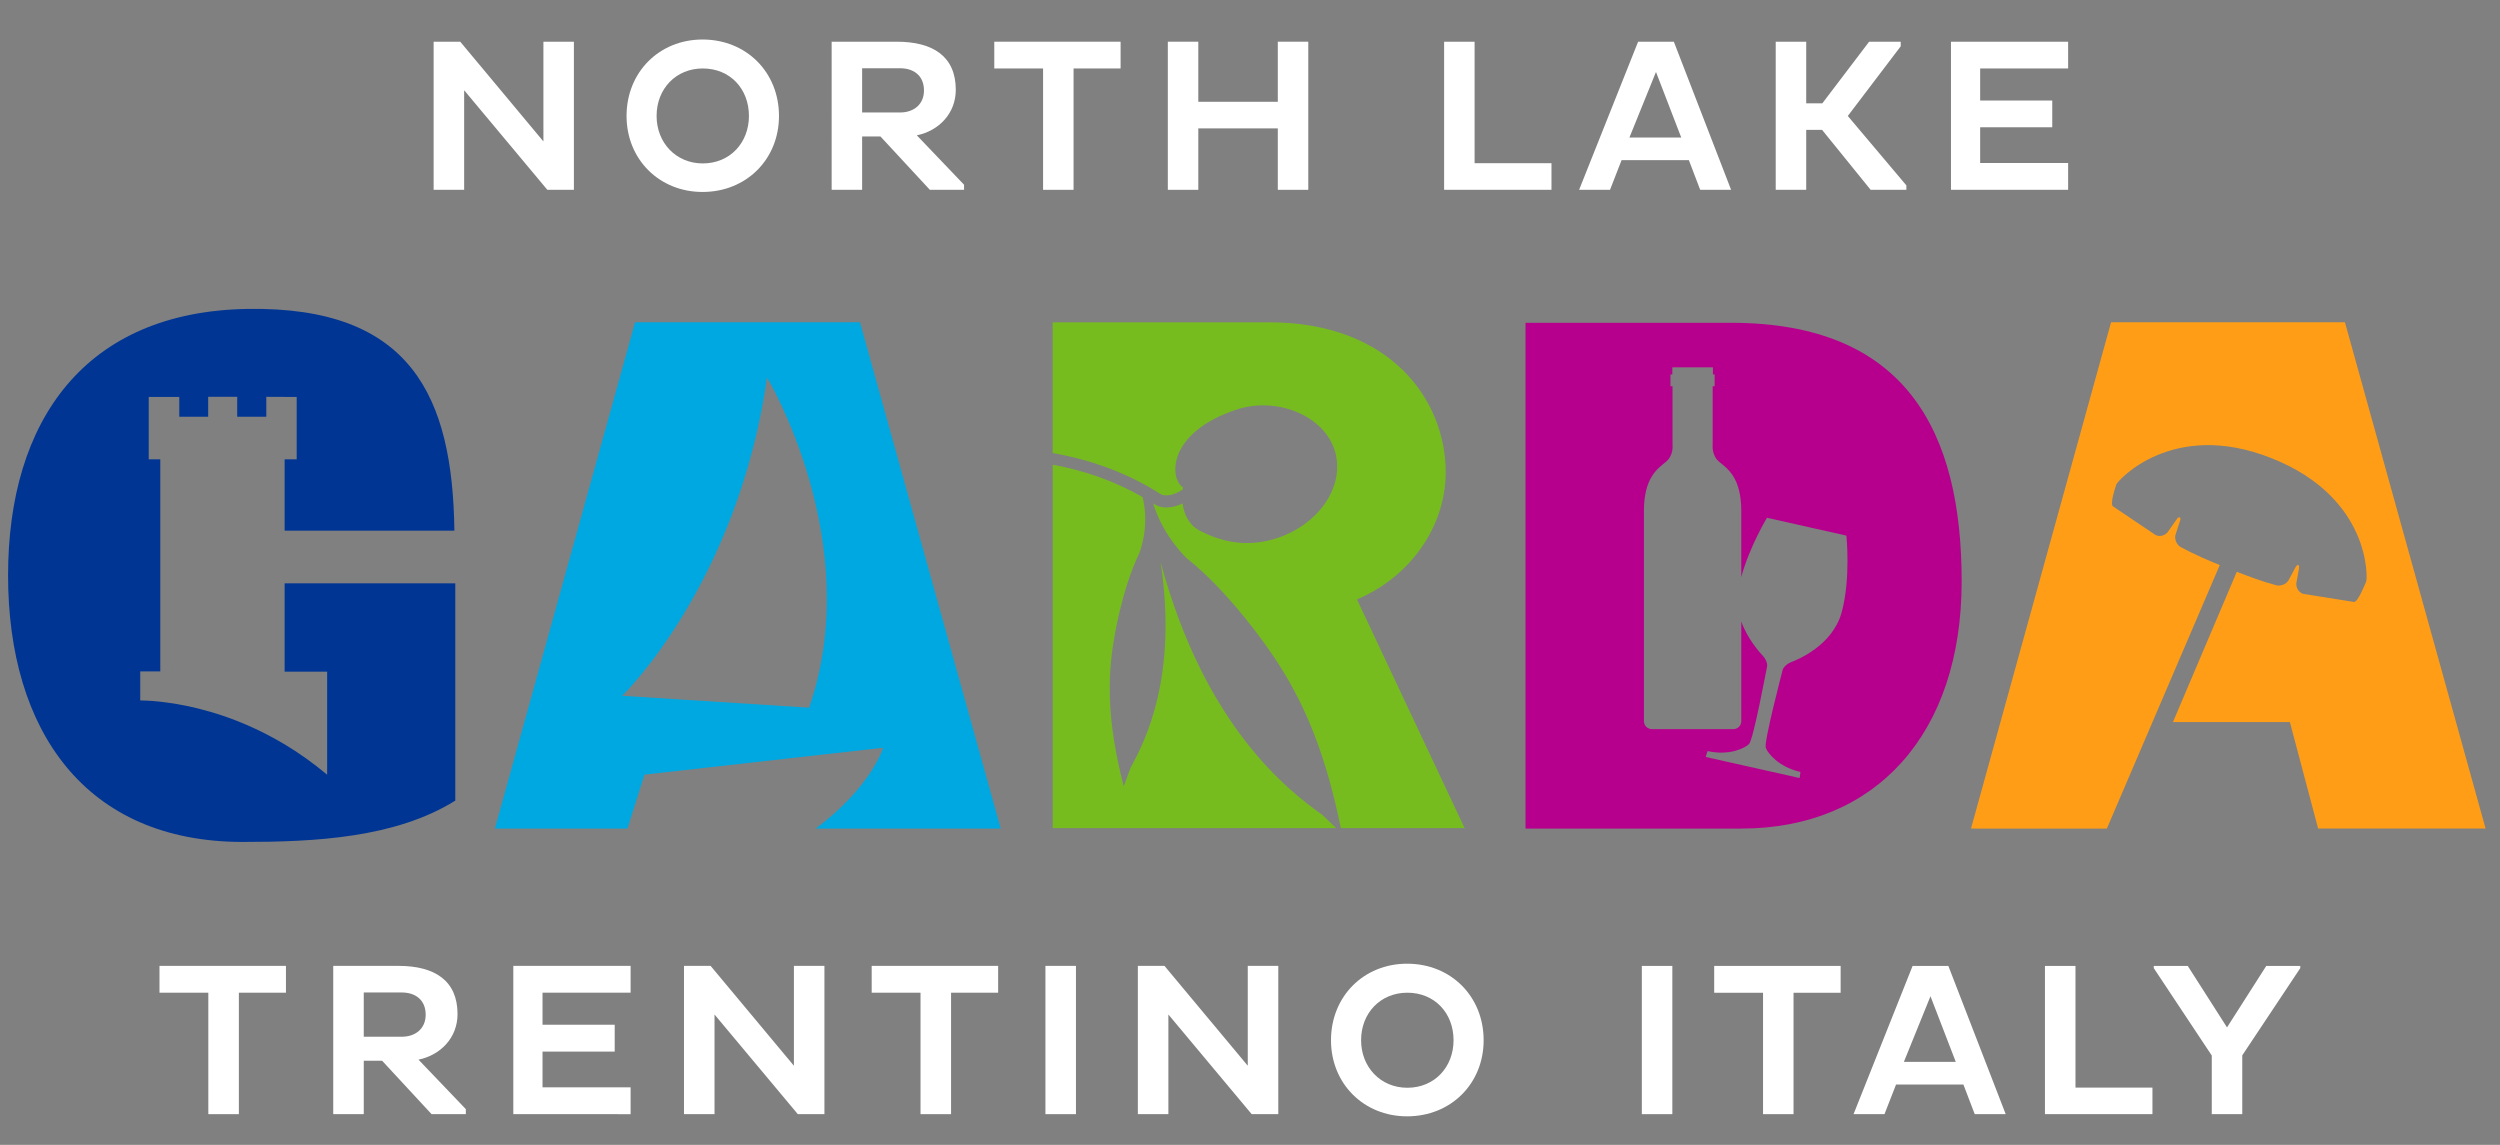
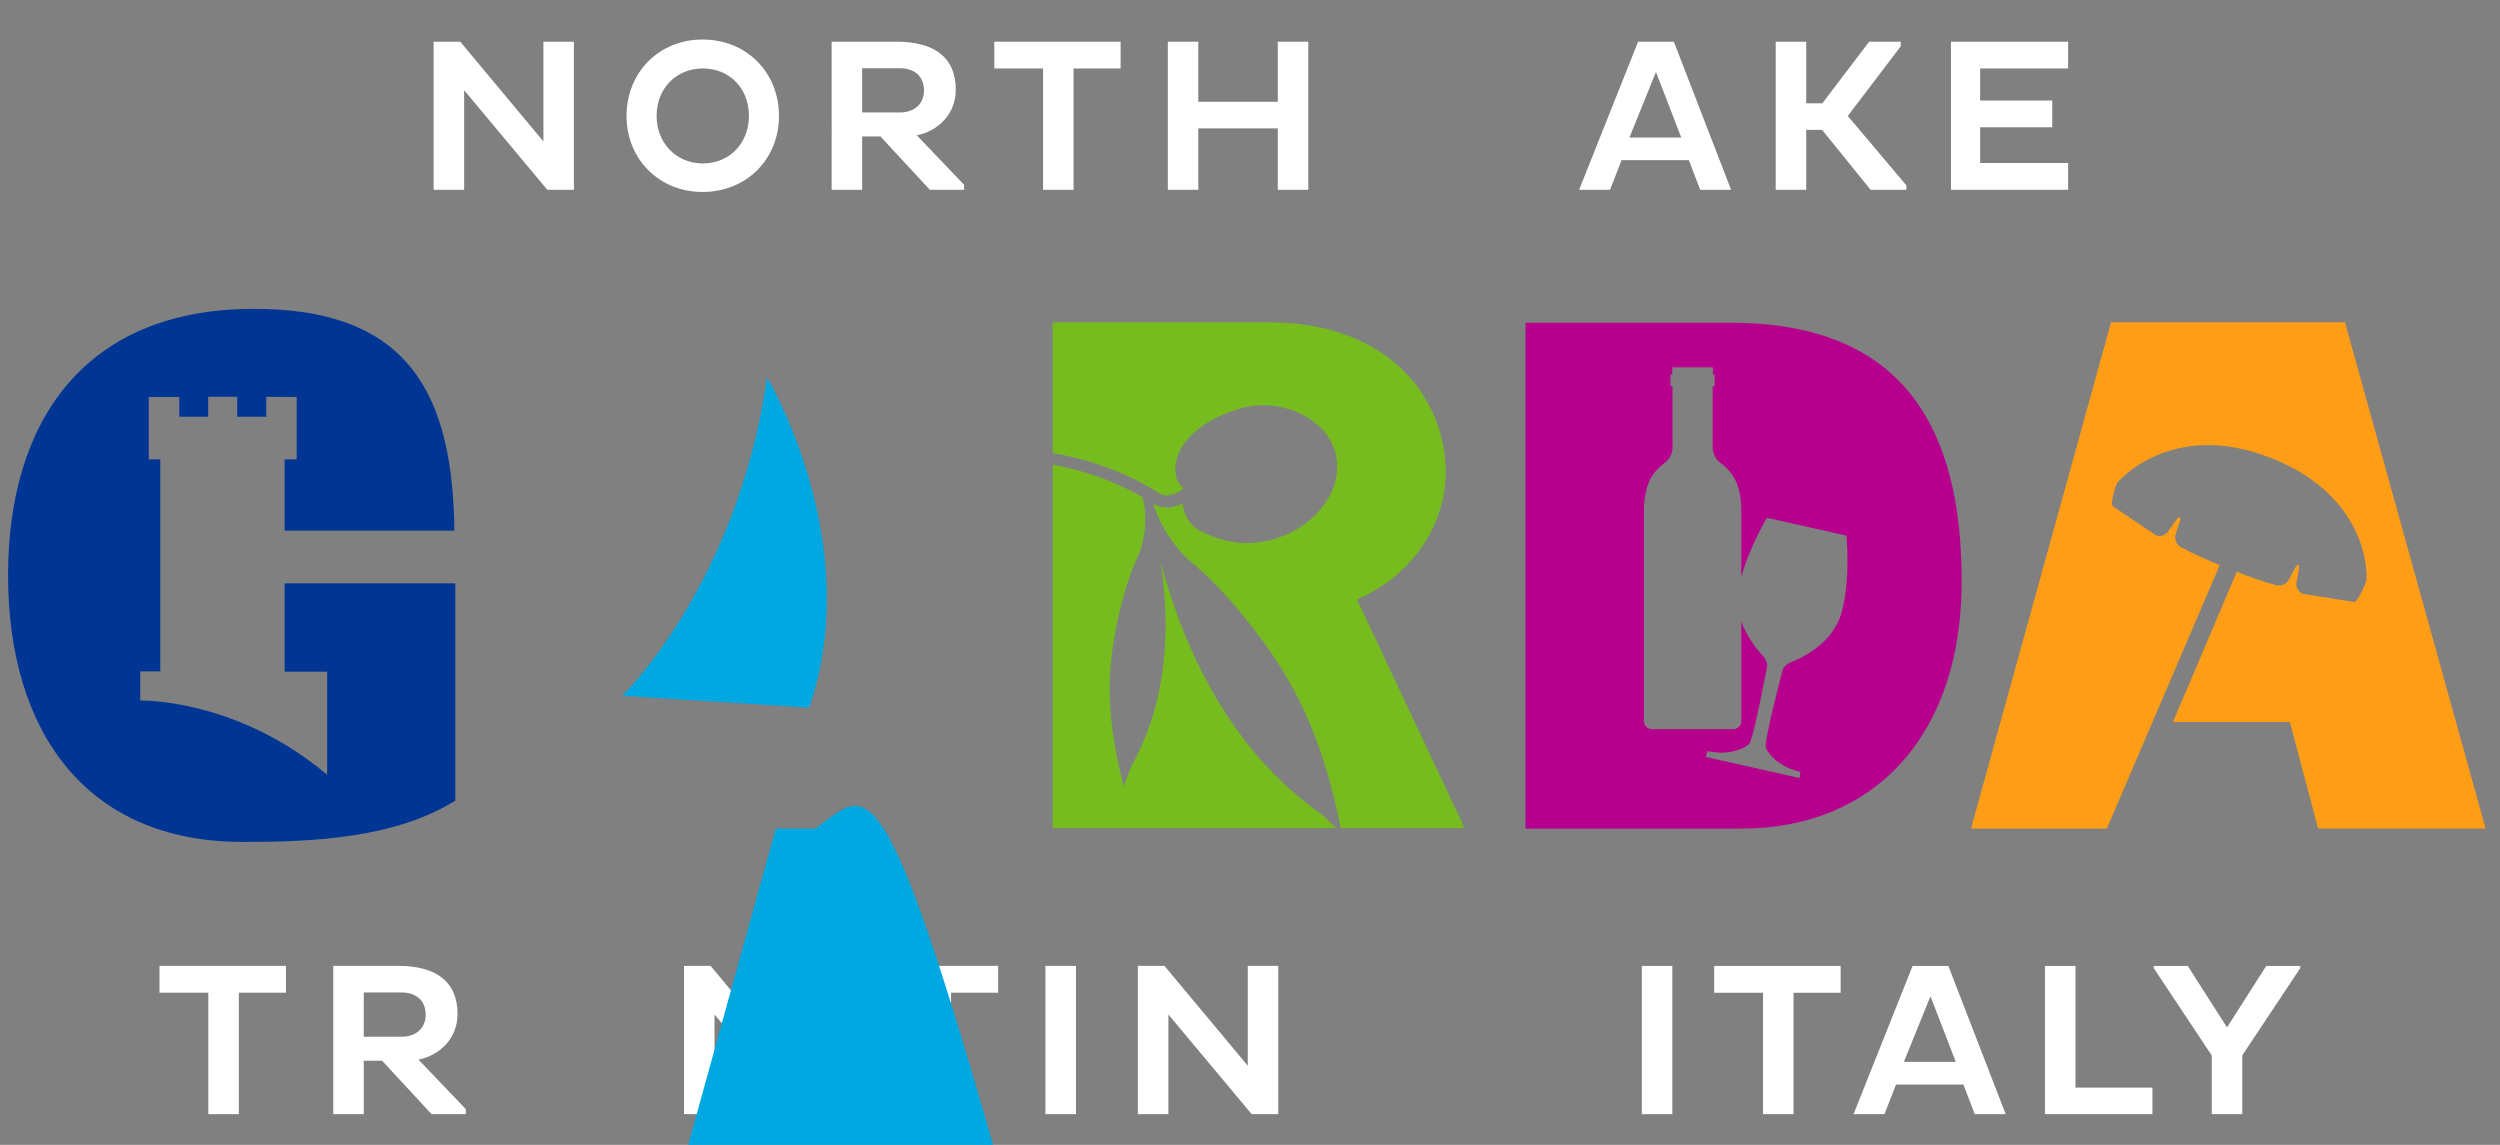
<svg xmlns="http://www.w3.org/2000/svg" version="1.1" id="Livello_1" x="0px" y="0px" width="595.281px" height="272.604px" viewBox="0 0 595.281 272.604" enable-background="new 0 0 595.281 272.604" xml:space="preserve">
  <rect x="0" y="0" width="595.281" height="272.604" fill="#808080" stroke="none" />
  <g>
    <g>
      <g>
        <g>
          <path fill="#FFFFFF" d="M110.52,21.49v23.709h-7.268V9.93h6.336l19.807,23.751V9.93h7.257v35.269h-6.323L110.52,21.49z" />
          <path fill="#FFFFFF" d="M167.286,9.408c10.423,0,18.201,7.78,18.201,18.206c0,10.313-7.778,18.094-18.201,18.094      c-10.319,0-18.096-7.78-18.096-18.094C149.19,17.188,156.967,9.408,167.286,9.408z M167.34,38.913      c6.48,0,10.991-4.925,10.991-11.299c0-6.485-4.511-11.313-10.991-11.313c-6.378,0-10.997,4.826-10.997,11.313      C156.343,33.988,160.962,38.913,167.34,38.913z" />
          <path fill="#FFFFFF" d="M198.026,9.93h15.504c8.662,0,14.053,3.521,14.053,11.453c0,5.604-3.991,9.749-9.28,10.839l11.251,11.77      v1.207h-8.142l-11.771-12.708h-4.358v12.708h-7.257V9.93z M205.283,16.251v10.533h9.022c3.323,0,5.706-1.97,5.706-5.239      c0-3.478-2.383-5.294-5.706-5.294H205.283z" />
          <path fill="#FFFFFF" d="M255.627,16.302v28.896h-7.258V16.302h-11.616V9.93h30.076v6.371H255.627z" />
          <path fill="#FFFFFF" d="M304.261,30.571h-18.929v14.628h-7.258V9.93h7.258v14.306h18.929V9.93h7.258v35.269h-7.258V30.571z" />
-           <path fill="#FFFFFF" d="M343.861,45.199V9.93h7.258v28.933h18.307v6.336H343.861z" />
          <path fill="#FFFFFF" d="M390.056,9.93h8.506l13.637,35.269h-7.361l-2.699-7.067h-16.021l-2.75,7.067h-7.361L390.056,9.93z       M387.984,32.745h12.342l-6.016-15.609L387.984,32.745z" />
          <path fill="#FFFFFF" d="M422.82,9.93h7.262v14.678h3.834L445.064,9.93h7.521v1.091l-12.6,16.593l13.947,16.532v1.053h-8.508      L433.867,30.93h-3.785v14.269h-7.262V9.93z" />
          <path fill="#FFFFFF" d="M464.552,45.199V9.93h27.896v6.371h-20.947v7.629h17.166v6.372h-17.166v8.51h20.947v6.387H464.552z" />
        </g>
      </g>
    </g>
    <g>
      <g>
        <g>
          <g>
            <path fill="#FFFFFF" d="M56.878,236.373v28.922h-7.273v-28.922H37.976v-6.386h30.112v6.386H56.878L56.878,236.373z" />
            <path fill="#FFFFFF" d="M79.347,229.987h15.528c8.668,0,14.069,3.531,14.069,11.476c0,5.605-4.002,9.761-9.295,10.853       l11.27,11.784v1.195h-8.154l-11.783-12.724h-4.367v12.724h-7.268V229.987L79.347,229.987z M86.614,236.321v10.541h9.039       c3.32,0,5.707-1.972,5.707-5.244c0-3.479-2.387-5.297-5.707-5.297H86.614z" />
-             <path fill="#FFFFFF" d="M122.226,265.294v-35.308h27.93v6.386h-20.973v7.632h17.186v6.39h-17.186v8.513h20.973v6.389       L122.226,265.294L122.226,265.294z" />
            <path fill="#FFFFFF" d="M170.136,241.565v23.729h-7.269v-35.308h6.335l19.836,23.78v-23.78h7.268v35.308h-6.335       L170.136,241.565z" />
            <path fill="#FFFFFF" d="M226.461,236.373v28.922h-7.273v-28.922h-11.629v-6.386h30.112v6.386H226.461L226.461,236.373z" />
            <path fill="#FFFFFF" d="M248.931,229.987h7.268v35.308h-7.268V229.987z" />
            <path fill="#FFFFFF" d="M278.206,241.565v23.729h-7.268v-35.308h6.334l19.836,23.78v-23.78h7.269v35.308h-6.334       L278.206,241.565z" />
-             <path fill="#FFFFFF" d="M335.046,229.469c10.439,0,18.227,7.788,18.227,18.222c0,10.334-7.787,18.122-18.227,18.122       c-10.33,0-18.119-7.788-18.119-18.122C316.927,237.257,324.716,229.469,335.046,229.469z M335.101,259.01       c6.49,0,11.006-4.932,11.006-11.319c0-6.487-4.516-11.317-11.006-11.317c-6.383,0-11.008,4.83-11.008,11.317       C324.093,254.079,328.718,259.01,335.101,259.01z" />
          </g>
        </g>
      </g>
      <path fill="#FFFFFF" d="M390.941,229.998h7.264v35.297h-7.264V229.998z" />
      <path fill="#FFFFFF" d="M427.062,236.388v28.905h-7.26v-28.905h-11.631v-6.392h30.107v6.392H427.062z" />
      <path fill="#FFFFFF" d="M455.412,229.998h8.514l13.656,35.297h-7.373l-2.699-7.057h-16.037l-2.756,7.057h-7.365L455.412,229.998z     M453.339,252.839h12.352l-6.021-15.62L453.339,252.839z" />
      <path fill="#FFFFFF" d="M486.929,265.294v-35.297h7.271v28.972h18.324v6.325H486.929z" />
      <path fill="#FFFFFF" d="M526.65,251.336l-13.811-20.813v-0.524h8.094l9.346,14.639l9.346-14.639h8.1v0.524l-13.811,20.767v14.006    h-7.264V251.336L526.65,251.336z" />
    </g>
  </g>
  <g>
    <g>
      <g>
-         <path fill="#00A8E1" d="M194.236,197.293h44.047l-33.506-120.55h-53.563l-33.377,120.55h31.568l4.047-12.843l56.826-6.399     C210.279,178.051,207.541,187.337,194.236,197.293z M192.664,168.505l-44.504-2.829c0,0,27.453-26.517,34.483-75.779     C182.644,89.896,206.248,129.085,192.664,168.505z" />
+         <path fill="#00A8E1" d="M194.236,197.293h44.047h-53.563l-33.377,120.55h31.568l4.047-12.843l56.826-6.399     C210.279,178.051,207.541,187.337,194.236,197.293z M192.664,168.505l-44.504-2.829c0,0,27.453-26.517,34.483-75.779     C182.644,89.896,206.248,129.085,192.664,168.505z" />
      </g>
    </g>
    <g>
      <path fill="#003594" d="M67.774,138.902v21.025h10.122v24.536c-3.397-2.84-6.8-5.226-10.127-7.227    c-1.557-0.928-3.113-1.771-4.605-2.545c-9.316-4.746-17.7-6.633-23.233-7.381c-0.628-0.087-1.208-0.158-1.761-0.227    c-2.555-0.27-4.239-0.291-4.777-0.304v-6.91h4.777V109.37h-2.754V94.521h7.273v4.702h6.881v-4.734h6.912v4.734h6.928v-4.734    l7.236,0.032v14.851h-2.872v16.987h40.424C107.77,94.513,97.99,72.942,58.967,73.558c-38.695,0.608-57.046,26.54-57.046,63.452    c0,36.896,18.34,63.466,55.876,63.466c17.029,0,36.309-0.921,50.611-9.843v-51.731H67.774" />
    </g>
    <g>
      <path fill="#77BC1F" d="M281.51,115.923c-3.002-2.149-3.549-12.883,12.814-18.362c9.773-3.265,21.14,1.459,23.583,9.998    c2.404,8.529-4.24,17.866-14.809,20.877c-6.628,1.856-12.268,0.548-17.275-2.002c-2.952-1.489-3.945-4.31-4.24-6.574    c-2.109,1.055-4.852,1.547-7.015,0c2.533,8.135,8.109,13.147,8.109,13.147c10.197,8.09,19.331,21.494,19.331,21.494    c6.795,9.646,12.982,21.593,17.262,42.687h29.475c0,0-24.586-52.256-25.633-54.463c12.645-5.346,21.125-17.3,21.125-30.293    c0-17.189-13.16-35.688-42.051-35.688h-50.111h-1.412v31.131c9.221,1.609,17.98,4.82,25.633,9.738    c1.24,0.797,3.655,0.133,5.223-1.01C281.648,116.495,281.847,116.199,281.51,115.923z" />
      <path fill="#77BC1F" d="M276.341,133.802c4.181,27.29-3.671,42.714-7.112,48.951c0,0-1.362,3.614-1.652,4.499    c-4.133-15.988-3.811-26.166-2.334-34.981c0,0,1.818-11.862,6.026-20.526c0,0,2.593-6.294,0.783-13.392    c-6.531-3.735-13.788-6.319-21.388-7.698v86.532h67.501c-1.406-1.369-3.258-3.123-3.258-3.123    C306.761,188.253,286.914,173.068,276.341,133.802z" />
    </g>
    <path fill="#FF9E16" d="M532.613,136.148c2.379,0.943,6.119,2.354,9.35,3.203c1.031,0.276,2.361-0.177,2.969-1.17l1.594-2.996   c0.549-1.008,1.047-0.859,0.875,0.306l-0.611,3.327c-0.123,1.143,0.629,2.311,1.637,2.59l12.066,1.924   c0.906,0.156,2.629-4.167,2.93-4.858c0.311-0.688,1.191-19.955-22.525-29.371c-23.723-9.441-36.711,5.491-36.951,6.195   c-0.268,0.695-1.6,4.755-0.822,5.271l10.135,6.815c0.938,0.505,2.271,0.172,2.945-0.752l2.002-2.851   c0.527-0.983,1.348-0.737,0.832,0.384l-1.057,3.285c-0.23,1.119,0.391,2.344,1.342,2.854c3.043,1.659,6.885,3.303,9.23,4.243   l-26.889,62.745H469.32l33.352-120.55h55.689l33.488,120.55h-39.871l-6.725-25.354h-27.846L532.613,136.148z" />
    <path fill="#B6008D" d="M412.14,76.859h-48.893v120.435h51.355c32.004,0,52.494-22.529,52.494-58.869   C467.099,102.707,453.837,76.859,412.14,76.859z M438.525,145.809c-2.238,8.097-10.896,11.408-11.938,11.813   c-1.063,0.414-1.969,1.232-2.141,1.979c-0.178,0.762-4.492,17.142-3.988,18.467c0.5,1.349,3.141,4.593,8.244,5.741l-0.193,1.45   l-22.369-5.021l0.451-1.397c5.104,1.148,8.861-0.67,9.863-1.671c1.047-0.995,4.123-17.646,4.299-18.396   c0.178-0.757-0.295-1.879-1.063-2.687c-0.498-0.533-3.559-3.841-5.07-8.102c0,12.979,0,23.75,0,23.75   c0,1.029-0.842,1.88-1.885,1.88h-19.4c-1.041,0-1.895-0.851-1.895-1.88c0,0,0-29.74,0-50.088c0-7.904,3.268-10.064,5.174-11.626   c1.963-1.56,1.637-4.09,1.637-4.09V91.951h-0.494v-2.788h0.445v-1.704h9.66v1.704h0.414v2.788h-0.467v13.983   c0,0-0.316,2.53,1.625,4.09c1.906,1.562,5.186,3.722,5.186,11.626c0,4.881,0,10.307,0,15.748c1.953-7.24,6.117-14.109,6.117-14.109   l18.914,4.25C439.652,127.539,440.714,137.793,438.525,145.809z" />
  </g>
</svg>